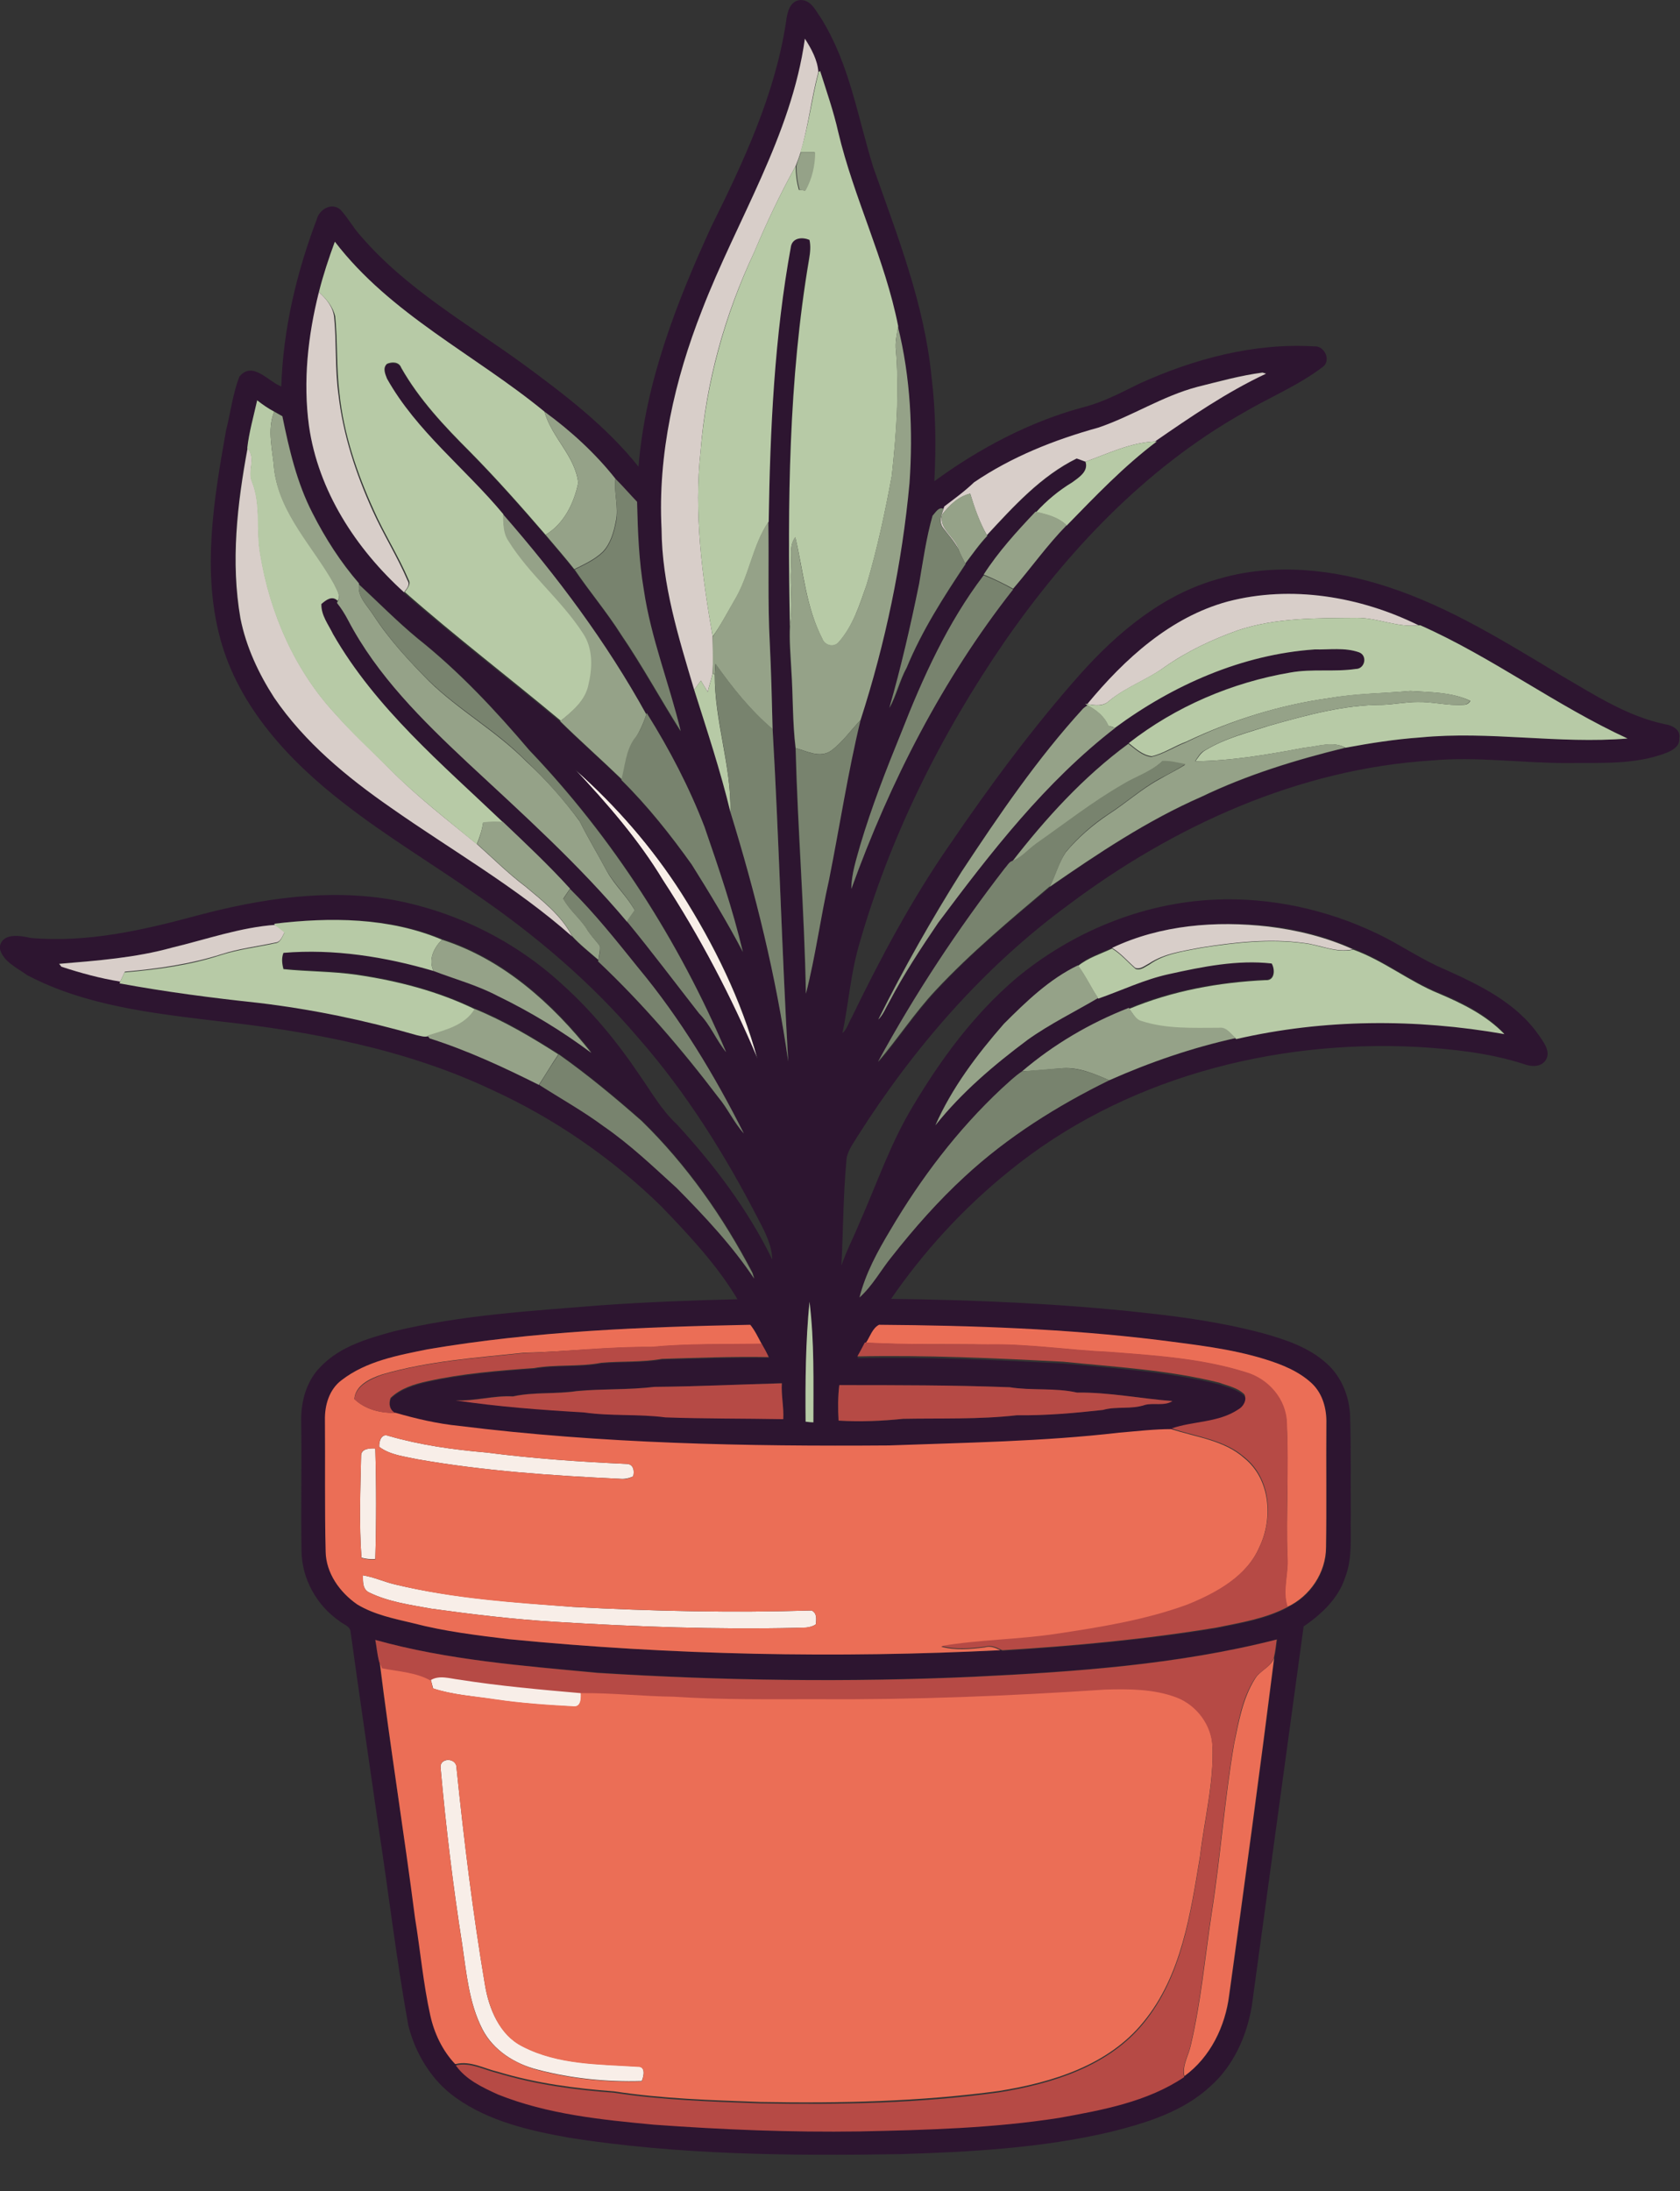
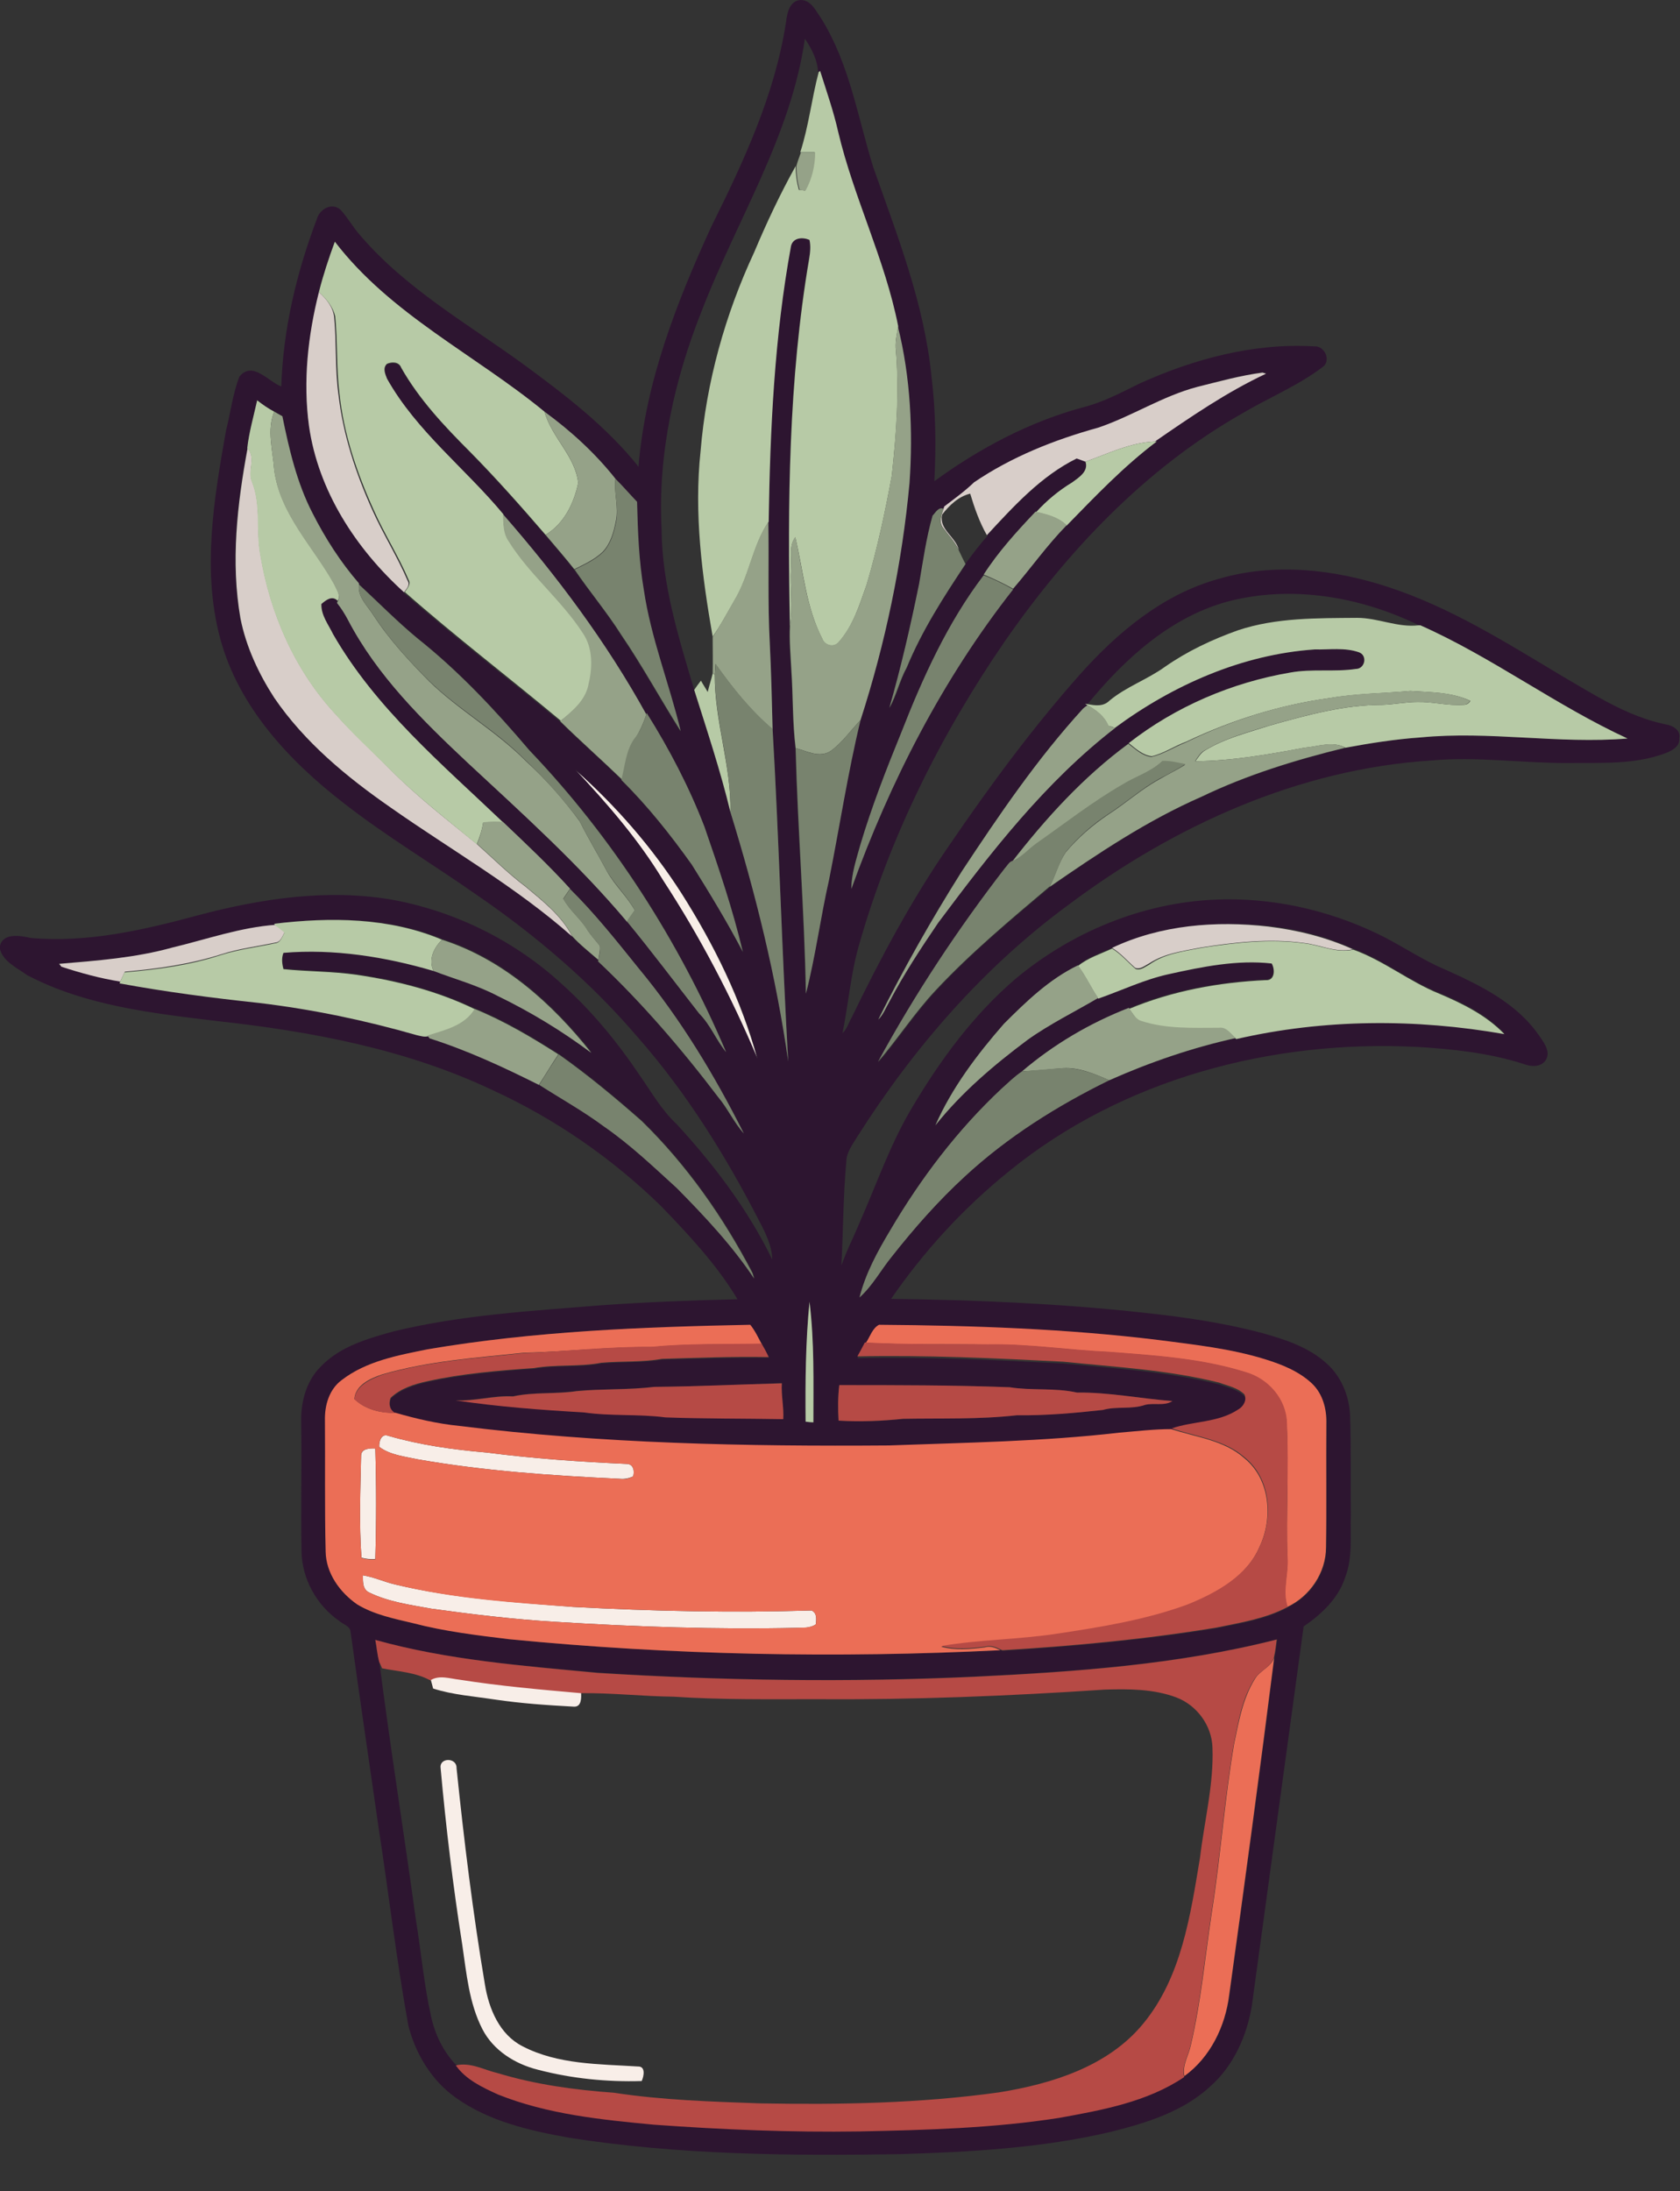
<svg xmlns="http://www.w3.org/2000/svg" version="1.1" id="Layer_1" x="0px" y="0px" viewBox="0 0 473.6 617.4" style="enable-background:new 0 0 473.6 617.4;" xml:space="preserve">
  <rect x="0" y="0" width="473.6" height="617.4" fill="#333333" stroke="none" />
  <style type="text/css">
	.st0{fill:#F8EEE8;}
	.st1{fill:#2D1530;}
	.st2{fill:#D8CEC9;}
	.st3{fill:#B7CAA6;}
	.st4{fill:#95A288;}
	.st5{fill:#78836E;}
	.st6{fill:#EB6E56;}
	.st7{fill:#B64A45;}
</style>
-   <path class="st0" d="M162.2,216.9c11.5,10.2,21.6,21.8,29.9,34.8c9.2,14.5,16.9,30.1,21.4,46.7c-7.4-17.6-16.3-34.5-26.7-50.4  C180,236.6,171.1,226.5,162.2,216.9z" />
+   <path class="st0" d="M162.2,216.9c11.5,10.2,21.6,21.8,29.9,34.8c9.2,14.5,16.9,30.1,21.4,46.7c-7.4-17.6-16.3-34.5-26.7-50.4  C180,236.6,171.1,226.5,162.2,216.9" />
  <path class="st0" d="M106.9,407.7c-0.1-1.5,0.6-3.9,2.6-3.1c9,2.6,18.3,3.9,27.7,4.7c13.1,1.7,26.2,2.6,39.4,3.2c2,0,2.3,2,1.9,3.5  c-1.2,0.6-2.5,0.8-3.8,0.7c-19.1-0.9-38.2-2.2-57-5.5C114,410.4,110,410,106.9,407.7z" />
  <path class="st0" d="M101.8,410.1c0.1-2,2.6-2,4-2c0.3,10.4,0.3,20.8,0,31.2c-1.3,0.1-2.7,0-3.9-0.4  C101.2,429.4,101.6,419.7,101.8,410.1z" />
  <path class="st0" d="M102.3,443.9c3.2,0.5,6.1,1.9,9.2,2.6c16.4,3.9,33.3,5,50,6.3c22.4,1.2,44.9,1.7,67.3,1  c1.6,0.8,1.3,2.4,1.2,3.9c-1.6,1.1-3.6,1-5.5,1c-22.7,0.5-45.4-0.3-68-1.7c-11.7-0.7-23.3-2.1-34.9-3.7c-6-1.1-12.1-1.9-17.6-4.6  C102.2,447.8,102.3,445.7,102.3,443.9z" />
  <path class="st0" d="M121.4,473.2c2.5-1.6,5.5-0.5,8.2-0.2c11.3,1.8,22.8,2.8,34.2,3.8c0.1,1.5,0.2,4.3-2.1,4.1  c-7.4-0.4-14.8-0.9-22.2-2c-5.8-0.9-11.8-1.3-17.4-3.1C121.9,475.1,121.6,473.8,121.4,473.2z" />
  <path class="st0" d="M124.2,498.1c-0.3-2.9,4.6-2.9,4.5,0.1c2.1,20.4,4.6,40.8,8,61c1.1,6.8,4.1,14.1,10.6,17.4  c10,5.2,21.6,5,32.5,5.7c2.3-0.1,1.7,2.8,1.1,4.1c-9.8,0.3-19.8-0.7-29.3-3.2c-6.4-1.6-12.5-5.4-15.6-11.4  c-3.8-7.4-4.5-15.8-5.7-23.9C127.7,531.4,125.7,514.8,124.2,498.1z" />
  <g>
    <g>
      <path class="st1" d="M221.6,6.1c0.3-2.5,1-5.9,4.1-6.1c3,0,4.3,3.1,5.8,5.2c8,12.8,10.3,27.9,14.7,42c6.8,19.3,14.4,38.5,16.4,59    c1.2,9.7,1.3,19.6,0.8,29.4c12.6-9.2,26.7-16.7,41.8-20.8c5.7-1.4,10.9-4.2,16.2-6.8c15.3-6.9,32.1-11.4,49-10.4    c2.9-0.3,5,3.9,2.5,5.8c-7,5.3-15.3,8.7-22.9,13.2c-27.2,15.5-49.1,38.7-66.8,64.2c-18,26.2-32.4,55.1-41.1,85.7    c-2.3,8-2.9,16.4-4.6,24.6c1.3-1.1,1.7-2.9,2.6-4.4c8.1-16.7,16.9-33.2,27.5-48.5c11.4-16.7,23.4-33,36.8-48.1    c10.6-11.9,23.5-22.7,39.2-27c15.6-4.6,32.5-2.7,47.7,2.3c17.5,5.7,33.2,15.6,48.9,25c9.3,5.4,18.6,11.5,29.3,13.7    c2,0.3,4.4,1.6,3.9,4c0.2,2.2-2,3.4-3.8,4.1c-8.7,3.3-18.1,2.7-27.2,2.8c-13,0.1-26-1.9-39-0.7c-37.3,2.4-72.5,18.4-102.1,40.6    c-23.9,17.5-43.7,40.3-59.5,65.2c-1.3,2.2-3.1,4.4-3.2,7c-0.9,9.8-0.9,19.7-1.4,29.5c1.4-4.1,3.4-7.9,5-11.8    c4.9-11,8.8-22.6,15.1-33c7.9-13.3,17.2-25.9,29-36c15.7-13.1,35.6-21.4,56.2-22.3c15.8-0.7,31.6,2.8,45.8,9.6    c6.5,3.1,12.4,7.3,19.1,10.1c9.8,4.4,20.1,9.4,26.4,18.5c1.4,2,3.5,4.7,1.9,7.1c-1.4,2-4.2,1.8-6.2,1c-9.7-3.1-19.9-4.2-30-4.8    c-40.8-2.1-83.1,9-115,35c-12.8,10.3-24,22.5-33.3,36c23.8,0.3,47.6,1.3,71.2,3.9c11.2,1.2,22.4,2.8,33.3,5.7    c6.5,1.8,13.3,4,18.4,8.7c4.1,3.7,6.3,9.2,6.5,14.7c0.3,9.3,0.1,18.6,0.2,27.9c-0.2,5.9,0.6,11.9-1.6,17.6    c-1.9,5.9-6.7,10.4-11.7,13.8c-4.9,35.6-9.7,71.3-14.6,106.9c-1.4,8.4-5.1,16.8-11.6,22.6c-7.7,7.2-18.1,10.4-28.1,12.9    c-19.5,4.6-39.7,5.7-59.7,6.3c-31,0.5-62.2,0.2-92.9-4.6c-11.2-2-22.7-4.6-32.1-11.3c-6.8-4.8-11.4-12.4-13.4-20.4    c-3.4-18.8-5.6-37.8-8.5-56.6c-2.6-18.2-5.3-36.3-7.8-54.5c-0.3-1.5-2.1-1.9-3.1-2.8c-6.4-4.4-10.6-11.9-10.7-19.7    c-0.2-12.4,0.1-24.7-0.1-37.1c0-5.4,1.6-11.1,5.6-15c5.4-5.6,13.1-7.8,20.3-9.8c19.2-4.7,39.1-5.8,58.7-7.4    c12.8-0.9,25.6-1.4,38.4-1.7c-5.8-9.7-13.6-18-21.4-26.1c-13.9-13.6-30.1-24.8-47.8-32.9c-24.3-11.5-51.1-16.5-77.6-19.4    c-18.2-2.2-37-4.3-53.4-12.9c-2.9-2.1-7-3.9-7.8-7.7c0.5-4.4,5.7-3.5,8.8-2.8c15.9,1.4,31.6-2.2,46.8-6.3c18-4.8,37-7.7,55.5-4.4    c17.5,3.3,34.1,11.5,47.3,23.6c8.5,7.6,15.8,16.5,22.1,25.9c3.3,4.7,6.1,9.7,10.3,13.6c10.6,11.5,20.2,24.2,27,38.2    c-0.1-3.9-1.9-7.5-3.7-10.9c-9.4-18.3-20.4-36-34.1-51.6c-13.2-15.5-28.8-28.8-45.6-40.3c-12.4-8.7-25.5-16.5-37.4-25.8    c-15.4-11.9-29.6-27.1-34.8-46.3s-1.8-39.4,1.6-58.6c1.3-5.1,1.9-10.4,3.8-15.3c3.7-4.5,8.1,1.4,11.8,2.8    c0.5-16.1,4.3-32.1,10-47.1c0.7-2.8,4.2-4.9,6.7-2.7c2.1,2.3,3.6,5.1,5.7,7.4c12.8,14.9,30.1,24.7,45.8,36.1    c11.7,8.6,23.4,17.5,32.5,28.9c1.9-23.7,10.7-46.2,20.5-67.6C209.6,45.6,218.5,26.6,221.6,6.1z M226.9,10.9    c-3.9,27.4-19.2,51.1-29,76.5c-7.8,19.5-12.5,40.6-11.4,61.7c0.1,15.6,4.8,30.5,9.2,45.3c3.6,11.4,7.4,22.8,10.2,34.4    c7.2,23,13,46.4,16.3,70.3c-1.8-31.2-2.6-62.5-4.4-93.7c-0.2-8.1-0.4-16.3-0.8-24.4c-0.6-11.3-0.2-22.7-0.4-34.1    c0.4-26,1.6-52.1,6.3-77.7c0.6-2.4,3.3-2.5,5.2-1.7c0.5,1.8,0.3,3.6-0.1,5.4c-5.8,34.2-6,69-5.4,103.5c-0.2,4.1,0.1,8.3,0.4,12.5    c0.5,7.3,0.3,14.6,1.2,21.9c0.6,23.1,2.5,46.1,2.9,69.2c2.8-10.5,4.1-21.4,6.5-32c2.9-15,5.3-30.2,8.9-45.1    c7-21.6,11.7-44.1,13.8-66.8c1-14.8,0.3-29.8-3.3-44.2c-3.6-18.8-12.5-36.1-16.9-54.7c-1.3-5.8-3.3-11.5-5.1-17.2l-0.4,0.3    C230.5,17,228.8,13.7,226.9,10.9z M89.9,82.3c-3.1,12.3-4.5,25.1-2.8,37.7c2.6,18.3,13.3,34.7,26.8,46.9l-0.1,0.1    c14.3,12.6,29.4,24.1,44,36.3c5.7,5.6,11.8,10.9,17.5,16.5v0.2c7.3,7.3,13.8,15.4,19.8,23.8c5.1,8,10,16.2,14.4,24.6    c-2.9-11.9-6.8-23.6-10.8-35.2c-4.4-11.2-9.9-21.9-16.3-32.1l-0.1,0.4c-11.2-20.3-25.2-39-40.4-56.4    c-10.7-12.9-24.5-23.4-32.8-38.2c-0.5-1.3-1.3-3.1,0-4.2c1.4-0.6,3.4-0.5,4,1.1c5.1,8.9,12.2,16.5,19.4,23.7    c7.4,7.5,14.4,15.4,21.3,23.4c2.7,3.2,5.5,6.4,8.1,9.7c4.3,6.2,9.1,11.9,13.1,18.3c6,8.8,11.1,18.2,16.8,27.2    c-3.1-13.3-8.4-26.1-10.4-39.8c-1.4-8.2-1.7-16.5-1.9-24.8c-2.1-2.1-4.1-4.3-6.1-6.5c-5.7-7.2-12.6-13.4-20-18.9    C133.8,100,110,88.7,94.3,68.2C92.7,72.8,91.1,77.5,89.9,82.3z M337.6,109c-9.9,2.6-18.5,8.3-28,11.6c-12.3,3.4-24.4,8.2-35,15.4    c-2.6,2.5-5.5,4.7-8.4,6.8l-0.2,0.6c-1.4-0.7-2.3,1.1-3.1,1.9c-1.8,6.3-2.6,12.8-3.7,19.2c-2.5,11.7-5.1,23.4-8.4,35    c2.1-3.6,2.9-7.8,4.9-11.4c4.2-10.4,10.4-19.9,16.6-29.2l-0.1-0.1c2-2.7,4-5.4,6.2-7.8l-0.1-0.2c7.5-8.1,15.3-16.6,25.3-21.6    c0.6,0.2,1.9,0.7,2.5,0.9c0.9,2.7-1.8,4.4-3.7,5.7c-3.8,2.3-7.2,5.2-10.2,8.4H292c-5.3,5.5-10.5,11.3-14.6,17.8    c-10.2,13.4-17.1,28.9-23.3,44.5c-4.3,10.3-8.3,20.8-11.6,31.5c-1.1,4-2.5,8.1-2.5,12.3c10.9-30.2,25.8-59.1,45.6-84.4    c5.1-5.9,9.6-12.4,15.1-17.9c8.1-8.3,16.1-16.7,25.4-23.7h-0.5c10-7,20.2-13.9,31.3-19.1c-0.3-0.1-0.8-0.2-1-0.3    C349.7,105.8,343.6,107.4,337.6,109z M72.5,112.8c-1,4.5-2.3,9-2.8,13.5c-2.9,15.7-4.8,32-2,47.9c1.6,8,5.1,15.5,9.5,22.3    c8.5,12.6,20.5,22.4,32.9,31c17.1,12.1,35.4,22.4,51.1,36.3c2.2,2.5,4.9,4.5,7.4,6.7l-0.1,0.3c12.4,11.7,23.5,24.8,33.9,38.3    c2.6,3.2,4.4,7.1,7.2,10.2c-8.3-16.5-17.9-32.4-29.7-46.6c-6.2-7.6-12.3-15.4-19.3-22.3c-5.9-6.6-12.4-12.7-18.9-18.8    c-17.2-16.4-35.9-32.1-47.9-53c-1.3-2.7-3.4-5.3-3.3-8.5c1.3-1.1,3.1-2.6,4.6-0.9l-0.2,0.4c1.2,1.5,2.2,3.1,3.1,4.8    c8.1,15.7,21,28.3,33.8,40.3c15.5,14.4,31.3,28.6,44.9,44.8c7,8.5,13.6,17.3,20.4,26c3.1,3.2,4.8,7.5,7.6,10.9    c-13.3-31.3-31.9-60.5-55.5-85.1c-9.6-11.3-19.8-22.2-31.5-31.5c-5.8-4.8-11-10.1-16.5-15.2v-0.3c-5.2-6-9.5-12.7-13.1-19.8    c-4.4-8.5-6.6-18-8.5-27.3c-0.6-0.3-1.7-1-2.3-1.3C75.7,115.1,74.1,114,72.5,112.8z M346.1,169.5c-16.2,4.4-29.1,16.2-39.5,28.9    l-0.6-0.1l0.6,0.4c-0.3,0.3-1,0.8-1.3,1c-12.9,14.1-23.7,30-34.3,45.9c-8.5,13.5-16.3,27.4-23.5,41.7c1.4-1.4,2.1-3.3,3.1-5    c4.1-7.7,8.9-15,13.8-22.3c14.8-19.8,30.2-39.7,49.9-54.9c16.4-12.1,35.8-20.7,56.3-22.1c4.1,0,8.5-0.6,12.5,0.8    c2.4,1,1.6,4.7-0.9,4.7c-6.1,0.9-12.3-0.1-18.4,1c-16.5,2.8-32.5,9.6-45.6,19.9c-12.6,9.4-23.4,21.1-33,33.5    c-0.8,0.4-1.2,1.3-1.8,1.9c-13.3,17.2-25.4,35.5-35.8,54.6c5.6-6.5,10.3-13.8,16.2-20.1c9.9-10.7,21.2-20.1,32.3-29.4    c13.7-9.5,27.5-18.8,42.8-25.4c12.9-6.2,26.6-10.4,40.5-13.8c6.9-1.3,14-2.4,21.1-2.9c19.4-1.9,38.9,1.9,58.4,0.3    c-20.2-9.3-38.1-22.8-58.4-31.9H400C383.5,168.1,364,164.8,346.1,169.5z M162.2,216.9c9,9.6,17.8,19.7,24.7,31.1    c10.4,15.9,19.3,32.9,26.7,50.4c-4.5-16.6-12.2-32.2-21.4-46.7C183.8,238.7,173.7,227.1,162.2,216.9z M77.3,260.3l0.4,0.3    c-9.9,0.7-19.4,4.1-29.1,6.4c-10.4,2.9-21.2,3.7-32,4.5c0.1,0.2,0.5,0.6,0.6,0.8c5.4,1.8,10.9,3.3,16.6,4.2l-0.1,0.3    c13,2.5,26,4.1,39.2,5.5c15.1,1.8,30,4.9,44.6,9.1c1.1,0.2,2.1,0.7,3.2,0.3l0.6,0.8c10.7,3.3,20.8,8,30.8,13.1    c6,3.9,12.4,7.4,18.2,11.7c7.4,5.1,14,11.4,20.6,17.4c7.9,7.9,15.6,16.1,21.8,25.5c-0.1-0.4-0.4-1.2-0.5-1.6    c-8.2-15.7-18.5-30.4-31.2-42.8c-7.5-6.6-15.2-13-23.4-18.8c-7.6-4.8-15.3-9.5-23.6-12.8c-10.5-5-21.8-8-33.3-9.7    c-6.8-1-13.8-0.9-20.7-1.6c-0.4-1.5-0.6-3.1,0-4.6c14.2-1.2,28.7,1.1,42.3,5.1c6,2.3,12.3,3.9,18,7c9.3,4.6,18.2,10,26.5,16.1    c-11-13.9-24.9-26.4-42.1-31.9C109.7,258.4,93.1,258.4,77.3,260.3z M313.5,267.1c-3.3,1.5-6.8,2.6-9.6,4.9    c-8,4-14.6,10.2-20.9,16.5c-7.6,8.6-14.7,18.1-19.4,28.6c7.4-9.3,16.5-17,26-24.1c6.3-4.5,13.3-7.9,19.9-11.8    c6.6-2.4,13-5.5,19.9-6.9c9.5-2.1,19.3-4.1,29-3c1,1.7,0.9,4.9-1.7,4.7c-13.1,0.7-26.4,3-38.5,8.1c-10.9,4.3-21.1,10.3-30.1,17.9    c-2.1,1.3-3.9,3.1-5.8,4.8C270,318.4,259.6,332,251,346.6c-3.6,6-7,12.2-8.7,19c3.6-3.3,6-7.7,9.1-11.5c6.3-8,13-15.7,20.6-22.6    c12-11.1,26-19.9,40.7-27.1c11.5-5.1,23.4-9.1,35.7-11.9l0,0c24.7-5.7,50.6-5.7,75.6-1.4c-5-5.3-11.7-8.6-18.4-11.4    c-8.4-3.4-15.7-9.3-24.2-12.4c-7.5-3.4-15.6-5.5-23.8-6.4C342.8,259.4,327.2,260.6,313.5,267.1z M227.1,400.6    c0.6,0,1.6,0.2,2.2,0.2c-0.1-11.3,0.2-22.7-1.1-34C227.1,378.1,227,389.4,227.1,400.6z M120.6,380.2c-8.4,1.8-17.3,3.3-24.2,8.7    c-3.5,2.6-4.8,7.1-4.7,11.3c0,12.3-0.1,24.7,0.2,37c0.1,6.2,3.9,11.6,8.9,14.9c4.8,3,10.4,4.1,15.8,5.3c8.9,2.3,18,3.3,27,4.5    c46,4.5,92.4,5.4,138.5,3.1l0.5,0.2c20.2-1.3,40.4-3.1,60.4-6.4c6.8-1.4,13.8-2.5,20-5.8v-0.1c6.4-3,10.9-9.6,10.9-16.8    c0.1-11.6,0-23.3,0.1-34.9c0.1-4-1.1-8.3-4-11.2c-3.7-3.5-8.5-5.5-13.3-6.9c-9.7-3.1-19.9-4.1-29.9-5.4    c-26.2-3.2-52.6-4.1-78.9-4.3c-1.8,1-2.5,3.3-3.6,5h-0.4c-0.8,1.4-1.5,2.8-2.2,4.3c19.3-0.4,38.7,0.5,58,1.5    c14.7,1.4,29.6,2.3,44,5.9c2.4,0.9,5.2,1.4,7.1,3.3c0.9,1.6-0.3,3.5-1.8,4.3c-5.6,3.6-12.6,3.1-18.7,5.3c-4.9,0-9.8,0.6-14.7,1    c-21.6,2.5-43.3,2.8-64.9,3.6c-40.4,0.3-80.9-0.5-121.1-5.5c-6.1-0.6-12.1-2-18-3.7c-1.7-0.9-2-2.6-1.4-4.3    c2.8-2.7,6.7-3.8,10.4-4.7c9.8-2.1,19.9-3,30-3.7c6.3-1.1,12.7-0.3,19-1.5c5.7-0.5,11.5-0.1,17.1-1.1c10-0.2,20.1-0.6,30.1-0.5    c-0.6-1.3-1.3-2.6-2-3.8c-1-1.8-1.9-3.7-3.2-5.4C181.1,373.9,150.6,375.1,120.6,380.2z M184.4,390.8c-7.2,0.8-14.5,0.5-21.8,1.1    c-6,0.9-12.1,0.3-18,1.5c-5.5-0.3-10.7,1.4-16.2,1.1c12,1.8,24.1,2.7,36.2,3.4c7.6,1.1,15.4,0.4,23,1.4    c11.1,0.4,22.1,0.4,33.2,0.5c0.2-3.4-0.7-6.7-0.4-10.1C208.4,390.2,196.4,390.7,184.4,390.8z M236.6,390.3    c-0.4,3.3-0.4,6.7-0.2,10c6,0.4,12.2,0.2,18.2-0.5c10.7-0.2,21.4,0.2,32-1c8.1,0.1,16.2-0.7,24.3-1.5c3.9-1.1,8-0.1,11.8-1.4    c2.5-0.7,5.5,0.3,7.8-1.1c-9-0.7-17.8-2.5-26.9-2.4c-6.2-1.4-12.7-0.4-19-1.5C268.6,390.3,252.6,390.3,236.6,390.3z M105.8,462.1    c0.3,2,0.5,4,1.1,5.9c3.1,24.3,7,48.5,10.3,72.7c1.5,9.1,2.3,18.4,4.3,27.4c1.1,5.1,3.4,9.9,7,13.7h0.2c2.8,4,7.6,6.2,11.9,8.2    c13.9,5.6,29,7.2,43.9,8.5c19.3,1.4,38.7,2.2,58.1,1.9c18.8-0.4,37.6-0.9,56.1-3.8c12.2-2.2,24.9-4.5,35.3-11.5v-0.2    c7.3-5.3,11.5-14,12.6-22.8c4.4-31.7,8.7-63.4,12.7-95.1c0.4-1.7,0.5-3.4,0.8-5.1c-27.9,7.1-56.8,9.1-85.4,10.5    c-35.3,1.6-70.7,1.2-106-1.1C147.6,469.4,126.3,467.8,105.8,462.1z" />
    </g>
  </g>
  <g>
-     <path class="st2" d="M226.9,10.9c1.8,2.8,3.6,6.1,3.8,9.4c-2,7.5-2.8,15.2-5,22.6c-0.4,1.3-0.9,2.6-1.4,3.9   c-4.4,7.9-8.2,16-11.7,24.3c-8.3,17.6-13.6,36.6-15.1,56c-1.9,17.5,0.4,35,3.4,52.3c0.1,3.4,0.2,6.9,0,10.3c-0.4,1.8-1,3.5-1.4,5.3   c-0.6-1.1-1.3-2.1-1.9-3.2c-0.6,0.8-1.3,1.7-1.9,2.6c-4.4-14.8-9.1-29.7-9.2-45.3c-1.1-21.1,3.7-42.1,11.4-61.7   C207.7,62,223.1,38.3,226.9,10.9z" />
    <path class="st2" d="M89.9,82.3c2.1,1.9,4,4.2,4.3,7.1c0.7,7.2,0.2,14.5,1.2,21.7c1.3,11.4,4.9,22.3,9.6,32.7c3,6.7,7,13,9.9,19.8   c0.8,1.3-0.3,2.3-1,3.3c-13.6-12.3-24.2-28.6-26.8-46.9C85.4,107.4,86.8,94.6,89.9,82.3z" />
    <path class="st2" d="M337.6,109c6.1-1.5,12.1-3.2,18.3-4c0.3,0.1,0.8,0.2,1,0.3c-11.1,5.2-21.3,12.2-31.3,19.1   c-6.9,0.3-13.2,3.4-19.6,5.7c-0.6-0.2-1.8-0.7-2.5-0.9c-10,4.9-17.8,13.5-25.3,21.6c-2.1-3.7-3.5-7.7-4.7-11.7   c-3.3,0.8-5.9,3.3-7.9,5.9c-1,4.2,3.9,6.3,4.7,10c-1.1-2.3-2.9-4.2-4.4-6.2c-1.3-1.6-0.5-3.8,0.1-5.5l0.2-0.6   c2.9-2.2,5.8-4.3,8.4-6.8c10.6-7.2,22.7-12,35-15.4C319.1,117.3,327.7,111.6,337.6,109z" />
    <path class="st2" d="M69.8,126.3c2.5,2.8-0.1,6.4,1.3,9.5c2.6,6.5,1.1,13.6,2.3,20.3c2.7,16.6,9.7,32.7,21.2,45.1   c4.9,5.5,10.3,10.4,15.4,15.6c7.6,7.7,16.2,14.3,24.5,21.1c4.5,4,8.8,8.3,13.6,11.9c4.9,4.1,10.3,8.3,13.2,14.1   c-15.7-13.9-34-24.3-51.1-36.3c-12.4-8.6-24.3-18.4-32.9-31c-4.4-6.8-7.9-14.3-9.5-22.3C65,158.3,66.9,142,69.8,126.3z" />
-     <path class="st2" d="M346.1,169.5c17.9-4.7,37.4-1.4,53.8,6.7c-5.9,0.7-11.4-2.1-17.3-2.1c-11.3,0.1-22.8-0.1-33.6,3.5   c-7.3,2.6-14.3,5.9-20.6,10.3c-4.9,3.6-10.8,5.6-15.6,9.5c-1.7,1.7-4.1,1.4-6.3,1C317,185.7,329.9,173.9,346.1,169.5z" />
    <path class="st2" d="M313.5,267.1c13.7-6.5,29.3-7.7,44.1-6c8.2,1,16.3,3,23.8,6.4c-4.8,1.1-9.2-1.3-13.9-1.8   c-9.7-1.3-19.5-0.2-29,1.3c-5,1-10.2,1.6-14.6,4.5c-1.2,0.6-2.5,1.8-3.9,1.2C317.9,270.9,316,268.6,313.5,267.1z" />
    <path class="st2" d="M48.6,267c9.6-2.3,19.2-5.7,29.1-6.4c0.9,0.7,1.7,1.4,2.6,2c-0.7,1.1-1.1,2.9-2.7,3   c-5.1,1.1-10.3,1.7-15.2,3.3c-8.8,2.8-18,4.1-27.2,4.9c-0.4,0.9-0.9,1.9-1.3,2.8c-5.6-0.9-11.1-2.4-16.6-4.2   c-0.1-0.2-0.5-0.6-0.6-0.8C27.3,270.7,38.2,269.9,48.6,267z" />
  </g>
  <g>
    <path class="st3" d="M230.8,20.3l0.4-0.3c1.8,5.7,3.8,11.4,5.1,17.2c4.4,18.6,13.2,35.9,16.9,54.7c-0.3,2-0.8,4-0.7,6.1   c1.1,12,0.2,24.1-1.1,36.1c-1.9,10.3-4.1,20.6-7.1,30.7c-2,5.6-3.8,11.6-7.8,16.1c-1.3,1.7-4,1.1-4.7-0.9c-4.6-8.9-5.3-19-7.6-28.6   c-1.9,2.5-0.9,5.8-1.2,8.7c-0.3,5.5,0.6,11-0.3,16.4c-0.7-34.6-0.4-69.4,5.4-103.5c0.3-1.8,0.5-3.7,0.1-5.4   c-1.9-0.8-4.6-0.7-5.2,1.7c-4.7,25.6-5.9,51.7-6.3,77.7c-4.6,6.8-5.4,15.3-9.7,22.3c-2,3.4-3.8,6.9-6.1,10.1   c-3-17.2-5.3-34.8-3.4-52.3c1.6-19.4,6.9-38.4,15.1-56c3.5-8.3,7.3-16.4,11.7-24.3c0,2.3,0.3,4.5,0.9,6.7c0.4,0,1.3,0.1,1.7,0.2   c1.8-3.3,2.8-7,2.7-10.8c-1.3,0-2.7,0-4,0C228,35.5,228.8,27.8,230.8,20.3z" />
    <path class="st3" d="M89.9,82.3c1.2-4.8,2.8-9.6,4.5-14.2c15.7,20.5,39.5,31.8,59.1,47.9c2,7.3,8.7,12.5,9.5,20.1   c-1.2,5.7-4,11.5-9.2,14.6c-6.9-8-13.9-15.9-21.3-23.4c-7.2-7.2-14.3-14.7-19.4-23.7c-0.6-1.7-2.6-1.7-4-1.1   c-1.3,1.2-0.5,2.9,0,4.2c8.3,14.8,22.1,25.3,32.8,38.2c0.1,2.5,0,5.3,1.6,7.4c5.9,9.5,14.8,16.6,21,26c2.9,4.3,2.7,10,1.5,14.9   c-1.1,4.4-4.6,7.3-7.9,9.9c-14.6-12.2-29.7-23.7-44-36.3l0.1-0.1c0.7-1,1.7-2.1,1-3.3c-2.9-6.8-6.9-13-9.9-19.8   c-4.7-10.4-8.4-21.3-9.6-32.7c-0.9-7.2-0.5-14.5-1.2-21.7C93.9,86.5,92,84.2,89.9,82.3z" />
    <path class="st3" d="M72.5,112.8c1.5,1.2,3.1,2.3,4.8,3.2c-2.1,5.2-0.4,10.9,0,16.3c1.6,12.5,11.1,21.6,16.9,32.2   c0.6,1.4,2,3.2,1,4.8c-1.6-1.6-3.3-0.2-4.6,0.9c-0.1,3.2,2,5.8,3.3,8.5c12,20.9,30.7,36.6,47.9,53c-1.9-0.1-3.7-0.1-5.6,0.1   c-0.3,2.1-1,4.2-1.8,6.1c-8.3-6.9-16.9-13.5-24.5-21.1c-5.2-5.2-10.6-10.1-15.4-15.6C83,188.8,76,172.7,73.3,156.1   c-1.2-6.7,0.3-13.8-2.3-20.3c-1.4-3.1,1.3-6.6-1.3-9.5C70.2,121.8,71.5,117.3,72.5,112.8z" />
    <path class="st3" d="M306,130.1c6.4-2.3,12.7-5.4,19.6-5.7h0.5c-9.3,7-17.3,15.4-25.4,23.7c-2.3-2.3-5.5-3.1-8.6-3.8   c3-3.3,6.4-6.1,10.2-8.4C304.2,134.5,306.9,132.8,306,130.1z" />
    <path class="st3" d="M349,177.6c10.8-3.6,22.4-3.4,33.6-3.5c5.9,0,11.4,2.8,17.3,2.1h0.5c20.3,9,38.2,22.6,58.4,31.9   c-19.5,1.6-38.9-2.2-58.4-0.3c-7.1,0.5-14.1,1.6-21.1,2.9c-3.6-2-7.8-0.3-11.6,0c-10.1,1.9-20.4,3.7-30.7,3.8   c0.8-1.1,1.5-2.4,2.8-3.1c5.6-3.4,12.1-5,18.3-7c10.3-2.9,20.8-5.8,31.6-5.8c3.3-0.1,6.6-0.8,9.9-0.8c4.3-0.1,8.5,1.1,12.9,0.8   c0.9,0,1.5-0.3,2-1.1c-5.2-2.5-11.3-2.4-16.9-2.8c-7.6,0.7-15.2,0.7-22.7,2c-14,1.9-27.7,6.2-40.5,12.3c-3.3,1.2-6.3,3.3-9.7,4.1   c-2.6-0.3-4.6-2.2-6.5-3.7c13.2-10.3,29.1-17.1,45.6-19.9c6.1-1.1,12.3-0.1,18.4-1c2.6,0,3.4-3.8,0.9-4.7c-4-1.4-8.3-0.7-12.5-0.8   c-20.4,1.4-39.9,10-56.3,22.1c-0.5-0.2-1.4-0.5-1.9-0.6c-1.1-2.7-3.4-4.4-5.9-5.8l-0.6-0.4l0.6,0.1c2.2,0.4,4.5,0.8,6.3-1   c4.7-3.9,10.6-5.9,15.6-9.5C334.7,183.5,341.7,180.2,349,177.6z" />
    <path class="st3" d="M200.9,189.8l0.6,0.3c-0.1,13.1,4.7,25.7,4.4,38.7c-2.8-11.6-6.6-23-10.2-34.4c0.6-0.9,1.2-1.7,1.9-2.6   c0.6,1.1,1.3,2.1,1.9,3.2C199.9,193.3,200.5,191.5,200.9,189.8z" />
    <path class="st3" d="M77.3,260.3c15.8-1.9,32.4-1.8,47.3,4.5c-2.3,2.3-3.9,5.5-2.4,8.8c-13.6-4-28.1-6.3-42.3-5.1   c-0.6,1.5-0.4,3.1,0,4.6c6.9,0.7,13.8,0.6,20.7,1.6c11.5,1.7,22.8,4.6,33.3,9.7c-2.8,4.7-8.4,6-13.2,7.6c-1.1,0.3-2.2-0.1-3.2-0.3   c-14.6-4.2-29.5-7.3-44.6-9.1c-13.1-1.4-26.2-3.1-39.2-5.5l0.1-0.3c0.4-0.9,0.9-1.9,1.3-2.8c9.2-0.8,18.4-2,27.2-4.9   c5-1.6,10.2-2.2,15.2-3.3c1.6-0.1,2-1.8,2.7-3c-0.8-0.7-1.7-1.4-2.6-2L77.3,260.3z" />
    <path class="st3" d="M338.6,267.1c9.6-1.5,19.4-2.6,29-1.3c4.6,0.5,9.1,2.9,13.9,1.8c8.6,3.1,15.8,9,24.2,12.4   c6.6,2.8,13.3,6.1,18.4,11.4c-25-4.4-50.9-4.3-75.6,1.4l0,0c-1.4-1.2-2.6-3.2-4.7-2.9c-7.3,0-14.9,0.4-21.9-1.9   c-1.8-0.6-2.5-2.4-3.6-3.7c12.2-5.1,25.4-7.5,38.5-8.1c2.6,0.2,2.7-3,1.7-4.7c-9.7-1.1-19.5,0.9-29,3c-6.9,1.5-13.3,4.6-19.9,6.9   c-2-3-3.5-6.3-5.7-9.2c2.8-2.3,6.4-3.4,9.6-4.9c2.5,1.5,4.4,3.8,6.6,5.7c1.4,0.6,2.7-0.6,3.9-1.2   C328.3,268.7,333.6,268.1,338.6,267.1z" />
    <path class="st3" d="M227.1,400.6c-0.1-11.3,0-22.5,1.1-33.8c1.4,11.3,1.1,22.6,1.1,34C228.8,400.8,227.7,400.7,227.1,400.6z" />
  </g>
  <g>
    <path class="st4" d="M225.8,42.9c1.3,0,2.6,0,4,0c0,3.8-0.9,7.5-2.7,10.8c-0.4,0-1.3-0.1-1.7-0.2c-0.6-2.2-0.9-4.4-0.9-6.7   C224.8,45.6,225.3,44.3,225.8,42.9z" />
    <path class="st4" d="M253.1,91.9c3.6,14.4,4.3,29.5,3.3,44.2c-2.1,22.7-6.8,45.1-13.8,66.8c-2.8,2.9-5.1,6.3-8.4,8.7   c-3.2,2.1-6.8,0-9.9-0.8c-0.9-7.3-0.7-14.6-1.2-21.9c-0.2-4.2-0.6-8.3-0.4-12.5c0.9-5.4,0-11,0.3-16.4c0.3-2.9-0.7-6.2,1.2-8.7   c2.2,9.6,3,19.8,7.6,28.6c0.7,2,3.4,2.6,4.7,0.9c4-4.6,5.9-10.5,7.8-16.1c3-10.1,5.2-20.4,7.1-30.7c1.3-12,2.1-24.1,1.1-36.1   C252.4,96,252.9,94,253.1,91.9z" />
    <path class="st4" d="M77.3,116c0.6,0.3,1.7,1,2.3,1.3c1.9,9.3,4.1,18.8,8.5,27.3c3.6,7.1,7.9,13.8,13.1,19.8v0.3   c-0.5,3.5,2.4,6,4.1,8.7c4.4,6.8,9.9,12.7,15.6,18.5c8.5,8.3,19,14.1,27.4,22.6c5.6,5.1,10.6,10.8,15.1,16.9   c2.4,4.8,5.2,9.4,7.7,14.1c2.2,4,5.7,7.1,7.9,11.1c-0.7,1.1-1.5,2.1-2.2,3.2c-13.6-16.2-29.4-30.4-44.9-44.8   c-12.8-12-25.6-24.6-33.8-40.3c-0.9-1.7-1.9-3.3-3.1-4.8l0.2-0.4c1-1.6-0.4-3.3-1-4.8c-5.9-10.6-15.3-19.7-16.9-32.2   C76.9,126.9,75.2,121.2,77.3,116z" />
    <path class="st4" d="M153.5,116c7.4,5.4,14.3,11.7,20,18.9c-0.5,4,1,8,0.1,12c-0.6,3.1-1.5,6.3-3.7,8.6c-2.3,2.2-5.2,3.5-8,4.9   c-2.6-3.3-5.4-6.5-8.1-9.7c5.2-3.1,8-8.9,9.2-14.6C162.2,128.4,155.5,123.3,153.5,116z" />
-     <path class="st4" d="M265.6,145c2-2.6,4.6-5.2,7.9-5.9c1.3,4,2.6,8,4.7,11.7l0.1,0.2c-2.3,2.4-4.2,5.2-6.2,7.8   c-0.6-1.2-1.3-2.5-1.8-3.7C269.4,151.3,264.6,149.2,265.6,145z" />
    <path class="st4" d="M291.9,144.2h0.2c3.1,0.7,6.3,1.5,8.6,3.8c-5.5,5.6-10,12-15.1,17.9c-2.7-1.5-5.4-2.8-8.3-4   C281.4,155.5,286.6,149.8,291.9,144.2z" />
    <path class="st4" d="M141.8,144.9c15.2,17.4,29.2,36.1,40.4,56.4c-0.8,2.5-1.9,4.9-3.3,7.1c-2.3,3.3-2.5,7.5-3.5,11.3   c-5.8-5.6-11.8-10.9-17.5-16.5c3.3-2.7,6.9-5.6,7.9-9.9c1.2-4.9,1.5-10.5-1.5-14.9c-6.1-9.4-15.1-16.5-21-26   C141.8,150.2,141.9,147.5,141.8,144.9z" />
    <path class="st4" d="M206.9,169.3c4.3-7,5.1-15.4,9.7-22.3c0.2,11.3-0.2,22.7,0.4,34.1c0.4,8.1,0.6,16.3,0.8,24.4   c-6.3-5.3-11.4-11.8-16.1-18.4c-0.1,0.8-0.1,2.3-0.2,3l-0.6-0.3c0.1-3.4,0-6.9,0-10.3C203.1,176.2,205,172.7,206.9,169.3z" />
    <path class="st4" d="M374.8,196.7c7.5-1.4,15.2-1.3,22.7-2c5.7,0.4,11.7,0.2,16.9,2.8c-0.5,0.8-1.2,1.1-2,1.1   c-4.3,0.3-8.6-0.9-12.9-0.8c-3.3,0-6.6,0.7-9.9,0.8c-10.8,0-21.3,2.9-31.6,5.8c-6.2,1.9-12.6,3.6-18.3,7c-1.3,0.6-2,1.9-2.8,3.1   c10.4-0.1,20.6-1.9,30.7-3.8c3.8-0.3,8-2.1,11.6,0c-13.9,3.4-27.6,7.6-40.5,13.8c-15.3,6.7-29.2,16-42.8,25.4   c1.6-3.2,2.5-6.7,4.5-9.7c3.5-4.2,7.7-7.8,12.2-10.8c4.8-3.1,9.1-7,14.2-9.8c2.4-1.4,4.9-2.6,7.3-4.1c-2.2-0.4-4.3-1-6.5-0.9   c-3.2,3-7.5,4.3-11.2,6.6c-8.5,4.9-16.3,11-24.2,16.8c-2.4,1.6-4.3,4.1-7.1,5.1c9.6-12.4,20.3-24.2,33-33.5c2,1.5,3.9,3.4,6.5,3.7   c3.4-0.8,6.4-2.8,9.7-4.1C347.2,202.9,360.8,198.6,374.8,196.7z" />
    <path class="st4" d="M305.3,199.7c0.3-0.3,1-0.8,1.3-1c2.5,1.4,4.8,3.1,5.9,5.8c0.5,0.2,1.4,0.5,1.9,0.6   c-19.7,15.2-35.1,35.1-49.9,54.9c-4.9,7.2-9.7,14.5-13.8,22.3c-1,1.7-1.7,3.6-3.1,5c7.1-14.3,15-28.2,23.5-41.7   C281.6,229.7,292.4,213.8,305.3,199.7z" />
    <path class="st4" d="M136.2,231.7c1.9-0.2,3.7-0.2,5.6-0.1c6.4,6.1,12.9,12.2,18.9,18.8c-0.6,0.9-1.3,1.9-1.9,2.8   c1.8,3.4,5,5.7,6.9,9c1,1.5,2.3,2.9,3.4,4.3c0.2,1.3-0.3,2.7-0.4,4c-2.5-2.2-5.2-4.3-7.4-6.7c-2.9-5.8-8.3-10-13.2-14.1   c-4.8-3.6-9.1-7.9-13.6-11.9C135.3,235.9,135.9,233.9,136.2,231.7z" />
    <path class="st4" d="M124.6,264.8c17.2,5.5,31.1,18,42.1,31.9c-8.3-6.2-17.2-11.6-26.5-16.1c-5.7-3-12-4.7-18-7   C120.7,270.3,122.3,267.1,124.6,264.8z" />
    <path class="st4" d="M283,288.5c6.3-6.3,12.8-12.6,20.9-16.5c2.2,2.9,3.6,6.2,5.7,9.2c-6.6,3.9-13.6,7.3-19.9,11.8   c-9.5,7.1-18.6,14.8-26,24.1C268.3,306.6,275.4,297.2,283,288.5z" />
    <path class="st4" d="M133.8,284.3c8.3,3.4,16.1,8,23.6,12.8c-1.9,2.8-3.6,5.7-5.5,8.6c-10-5-20.1-9.7-30.8-13.1l-0.6-0.8   C125.5,290.2,131,289,133.8,284.3z" />
    <path class="st4" d="M288.1,301.9c8.9-7.6,19.1-13.6,30.1-17.9c1.1,1.3,1.8,3.2,3.6,3.7c7.1,2.3,14.6,1.9,21.9,1.9   c2.1-0.3,3.3,1.8,4.7,2.9c-12.3,2.7-24.2,6.8-35.7,11.9c-4.2-1.8-8.5-3.7-13.1-3.4C295.8,301.3,292,301.7,288.1,301.9z" />
  </g>
  <g>
    <path class="st5" d="M173.5,134.9c2.1,2.1,4,4.3,6.1,6.5c0.2,8.3,0.5,16.6,1.9,24.8c2,13.6,7.2,26.5,10.4,39.8   c-5.7-9-10.8-18.4-16.8-27.2c-4-6.3-8.9-12.1-13.1-18.3c2.8-1.4,5.7-2.7,8-4.9c2.2-2.3,3.1-5.6,3.7-8.6   C174.5,142.9,173,138.9,173.5,134.9z" />
    <path class="st5" d="M262.9,145.3c0.8-0.8,1.7-2.6,3.1-1.9c-0.6,1.7-1.5,3.9-0.1,5.5c1.6,2,3.3,3.9,4.4,6.2   c0.6,1.3,1.2,2.5,1.8,3.7l0.1,0.1c-6.2,9.3-12.3,18.8-16.6,29.2c-2,3.6-2.9,7.8-4.9,11.4c3.3-11.5,6-23.2,8.4-35   C260.2,158.1,261.1,151.6,262.9,145.3z" />
    <path class="st5" d="M254,206.6c6.1-15.6,13.1-31.1,23.3-44.5c2.8,1.1,5.6,2.4,8.3,4c-19.9,25.3-34.7,54.2-45.6,84.4   c0-4.2,1.4-8.3,2.5-12.3C245.7,227.4,249.8,216.9,254,206.6z" />
    <path class="st5" d="M101.2,164.7c5.5,5.1,10.7,10.4,16.5,15.2c11.7,9.3,21.9,20.2,31.5,31.5c23.5,24.6,42.2,53.8,55.5,85.1   c-2.8-3.4-4.4-7.7-7.6-10.9c-6.8-8.7-13.4-17.5-20.4-26c0.7-1.1,1.5-2.1,2.2-3.2c-2.2-4-5.6-7.1-7.9-11.1   c-2.5-4.7-5.3-9.3-7.7-14.1c-4.6-6-9.6-11.8-15.1-16.9c-8.3-8.5-18.9-14.3-27.4-22.6c-5.7-5.7-11.2-11.7-15.6-18.5   C103.6,170.7,100.7,168.2,101.2,164.7z" />
    <path class="st5" d="M201.7,187c4.7,6.7,9.9,13.1,16.1,18.4c1.8,31.2,2.6,62.4,4.4,93.7c-3.4-23.9-9.2-47.3-16.3-70.3   c0.3-13.1-4.4-25.7-4.4-38.7C201.6,189.3,201.7,187.8,201.7,187z" />
    <path class="st5" d="M182.2,201.3l0.1-0.4c6.4,10.2,12,20.9,16.3,32.1c4,11.6,8,23.3,10.8,35.2c-4.4-8.4-9.4-16.6-14.4-24.6   c-6-8.4-12.4-16.5-19.8-23.8v-0.2c1-3.8,1.2-7.9,3.5-11.3C180.4,206.3,181.4,203.8,182.2,201.3z" />
    <path class="st5" d="M234.2,211.6c3.3-2.4,5.6-5.8,8.4-8.7c-3.6,14.9-5.9,30.1-8.9,45.1c-2.4,10.6-3.8,21.5-6.5,32   c-0.4-23.1-2.3-46.1-2.9-69.2C227.5,211.7,231.1,213.7,234.2,211.6z" />
    <path class="st5" d="M316.5,221c3.7-2.3,8-3.5,11.2-6.6c2.2-0.1,4.4,0.5,6.5,0.9c-2.3,1.5-4.8,2.8-7.3,4.1   c-5.1,2.8-9.4,6.7-14.2,9.8c-4.6,3-8.7,6.6-12.2,10.8c-2,3-2.8,6.6-4.5,9.7c-11.1,9.4-22.4,18.8-32.3,29.4   c-5.9,6.3-10.6,13.6-16.2,20.1c10.4-19.1,22.5-37.4,35.8-54.6c0.6-0.6,1-1.5,1.8-1.9c2.8-1,4.7-3.4,7.1-5.1   C300.2,232,308,225.9,316.5,221z" />
    <path class="st5" d="M158.8,253.3c0.6-0.9,1.3-1.9,1.9-2.8c7,6.9,13.1,14.6,19.3,22.3c11.8,14.2,21.4,30.1,29.7,46.6   c-2.8-3.1-4.5-7-7.2-10.2c-10.3-13.6-21.5-26.6-33.9-38.3l0.1-0.3c0.2-1.3,0.6-2.6,0.4-4c-1.1-1.5-2.4-2.8-3.4-4.3   C163.8,259,160.6,256.7,158.8,253.3z" />
    <path class="st5" d="M157.5,297.1c8.2,5.8,15.9,12.2,23.4,18.8c12.7,12.4,23,27.1,31.2,42.8c0.1,0.4,0.4,1.2,0.5,1.6   c-6.2-9.3-13.9-17.5-21.8-25.5c-6.7-6.1-13.2-12.3-20.6-17.4c-5.8-4.3-12.1-7.8-18.2-11.7C153.8,302.8,155.6,299.9,157.5,297.1z" />
    <path class="st5" d="M288.1,301.9c3.8-0.3,7.6-0.7,11.5-0.9c4.6-0.2,9,1.6,13.1,3.4c-14.7,7.2-28.7,16-40.7,27.1   c-7.5,6.9-14.3,14.6-20.6,22.6c-3.1,3.8-5.4,8.2-9.1,11.5c1.7-6.8,5.1-13,8.7-19c8.6-14.6,18.9-28.2,31.3-39.8   C284.2,305.1,286,303.3,288.1,301.9z" />
  </g>
  <g>
    <g>
      <path class="st6" d="M120.6,380.2c30-5.1,60.5-6.3,90.9-6.9c1.3,1.6,2.2,3.5,3.2,5.4c-10.4,0.2-20.8-0.1-31.1,0.9    c-12.1-0.1-24,1.3-36.1,1.6c-13.3,1.4-26.8,2.3-39.8,6.1c-3.3,1.1-7.5,3-7.8,6.9c3.1,3,7.4,4,11.6,3.9c5.9,1.7,11.9,3.1,18,3.7    c40.1,5,80.7,5.8,121.1,5.5c21.6-0.8,43.4-1.1,64.9-3.6c4.9-0.4,9.8-1,14.7-1c7,2.3,14.9,3.1,20.6,8.2c7.3,5.9,8.1,16.9,4.3,24.9    c-3.6,8.5-12.2,13.2-20.4,16.5c-12,4.4-24.6,6.4-37.2,8.3c-10.7,1.6-21.6,1.6-32.2,3.4c4,1.1,8.2,0.7,12.3,0.2    c1.6-0.5,3,0.1,4.4,0.8c-46.1,2.3-92.5,1.4-138.5-3.1c-9.1-1.1-18.2-2.2-27-4.5c-5.4-1.3-11-2.4-15.8-5.3    c-4.9-3.4-8.8-8.8-8.9-14.9c-0.3-12.3-0.1-24.7-0.2-37c-0.1-4.2,1.2-8.7,4.7-11.3C103.3,383.5,112.2,381.9,120.6,380.2z     M106.9,407.7c3.1,2.3,7.1,2.7,10.8,3.5c18.8,3.3,37.9,4.6,57,5.5c1.3,0.2,2.6,0,3.8-0.7c0.4-1.6,0.1-3.5-1.9-3.5    c-13.2-0.6-26.3-1.5-39.4-3.2c-9.4-0.8-18.7-2.1-27.7-4.7C107.4,403.8,106.8,406.2,106.9,407.7z M101.8,410.1    c-0.2,9.6-0.6,19.3,0.1,28.9c1.3,0.4,2.6,0.5,3.9,0.4c0.3-10.4,0.3-20.8,0-31.2C104.3,408.1,101.8,408.1,101.8,410.1z     M102.3,443.9c0,1.8-0.1,3.9,1.7,4.8c5.5,2.7,11.6,3.5,17.6,4.6c11.6,1.6,23.2,3,34.9,3.7c22.6,1.4,45.3,2.2,68,1.7    c1.9-0.1,3.9,0.1,5.5-1c0.1-1.4,0.4-3.1-1.2-3.9c-22.4,0.7-44.9,0.2-67.3-1c-16.8-1.2-33.6-2.3-50-6.3    C108.4,445.8,105.5,444.4,102.3,443.9z" />
    </g>
    <path class="st6" d="M247.8,373.3c26.4,0.2,52.8,1.1,78.9,4.3c10,1.3,20.2,2.4,29.9,5.4c4.8,1.5,9.6,3.4,13.3,6.9   c3,2.9,4.1,7.1,4,11.2c-0.1,11.6,0.1,23.3-0.1,34.9c0,7.1-4.5,13.8-10.9,16.8c-1.5-4.5,0.3-9.2,0-13.7c-0.4-12.6,0.5-25.3-0.2-37.9   c-0.1-6.8-5.3-12.7-11.7-14.5c-12.4-3.9-25.6-4.7-38.5-5.7c-11.3-0.5-22.6-2.3-34-2.1c-11.5-0.2-23,0.1-34.4-0.5   C245.3,376.6,245.9,374.3,247.8,373.3z" />
    <path class="st6" d="M353.7,473.2c1.4-2.5,4.6-3.4,5.5-6.1c-4,31.7-8.3,63.4-12.7,95.1c-1.1,8.8-5.3,17.5-12.6,22.8   c-0.7-3,1.2-5.8,1.8-8.7c2.9-12.3,4-24.8,5.9-37.3c2.5-15.8,3.6-31.8,6.3-47.6C349.2,485.2,350.3,478.7,353.7,473.2z" />
    <g>
-       <path class="st6" d="M107,468c0.2,0.5,0.6,1.4,0.8,1.8c4.6,0.9,9.4,1.1,13.6,3.4c0.2,0.6,0.5,1.9,0.6,2.5    c5.6,1.9,11.6,2.2,17.4,3.1c7.3,1.1,14.8,1.6,22.2,2c2.3,0.3,2.2-2.5,2.1-4.1c8.7-0.1,17.4,0.9,26.2,1c13.5,0.9,27.1,0.7,40.6,0.7    c27,0.1,54.1-0.9,81-2.7c6.8-0.2,13.7-0.2,20.1,2.2c5.8,2.2,10,7.9,10.2,14.1c0.4,10.5-2.3,20.7-3.5,31    c-2.7,16.2-5.2,33.7-16,46.8c-9.9,12.2-25.7,17-40.7,19.4c-22.2,3-44.7,3.5-67.2,3.1c-13.8-0.5-27.6-0.9-41.3-3    c-11-0.8-22.1-2.3-32.7-5.5c-3.9-0.9-7.8-3.2-11.9-2.2h-0.2c-3.6-3.8-5.9-8.7-7-13.7c-2-9-2.8-18.3-4.3-27.4    C113.9,516.4,110,492.3,107,468z M124.2,498.1c1.5,16.7,3.5,33.3,6.1,49.9c1.2,8.1,1.9,16.5,5.7,23.9c3.1,6,9.3,9.7,15.6,11.4    c9.5,2.5,19.4,3.5,29.3,3.2c0.6-1.4,1.2-4.2-1.1-4.1c-10.9-0.7-22.5-0.5-32.5-5.7c-6.5-3.2-9.4-10.6-10.6-17.4    c-3.4-20.2-5.9-40.6-8-61C128.8,495.2,123.9,495.1,124.2,498.1z" />
-     </g>
+       </g>
  </g>
  <g>
    <path class="st7" d="M243.8,378.3h0.4c11.5,0.6,22.9,0.4,34.4,0.5c11.4-0.2,22.7,1.6,34,2.1c12.9,1,26,1.8,38.5,5.7   c6.4,1.8,11.6,7.6,11.7,14.5c0.6,12.6-0.3,25.3,0.2,37.9c0.3,4.6-1.5,9.3,0,13.7v0.1c-6.2,3.3-13.2,4.4-20,5.8   c-20,3.3-40.2,5.2-60.4,6.4l-0.5-0.2c-1.4-0.7-2.9-1.3-4.4-0.8c-4.1,0.5-8.3,0.9-12.3-0.2c10.7-1.8,21.5-1.8,32.2-3.4   c12.6-1.9,25.2-3.9,37.2-8.3c8.1-3.3,16.8-8,20.4-16.5c3.8-8.1,3-19-4.3-24.9c-5.8-5.1-13.6-5.8-20.6-8.2   c6.1-2.1,13.1-1.6,18.7-5.3c1.5-0.8,2.6-2.7,1.8-4.3c-1.9-1.9-4.7-2.4-7.1-3.3c-14.4-3.6-29.3-4.4-44-5.9c-19.3-1-38.6-1.9-58-1.5   C242.3,381.1,243.1,379.7,243.8,378.3z" />
    <path class="st7" d="M183.6,379.5c10.3-1,20.7-0.7,31.1-0.9c0.7,1.2,1.4,2.5,2,3.8c-10-0.2-20.1,0.2-30.1,0.5   c-5.7,1-11.4,0.6-17.1,1.1c-6.3,1.2-12.7,0.4-19,1.5c-10,0.7-20.1,1.5-30,3.7c-3.7,0.8-7.6,2-10.4,4.7c-0.6,1.7-0.3,3.4,1.4,4.3   c-4.2,0-8.5-1-11.6-3.9c0.4-3.9,4.6-5.7,7.8-6.9c12.9-3.8,26.4-4.7,39.8-6.1C159.6,380.8,171.6,379.4,183.6,379.5z" />
    <path class="st7" d="M184.4,390.8c12-0.1,24-0.7,36-1c-0.2,3.4,0.6,6.7,0.4,10.1c-11.1-0.2-22.1-0.1-33.2-0.5   c-7.6-1-15.4-0.3-23-1.4c-12.1-0.7-24.2-1.6-36.2-3.4c5.5,0.3,10.7-1.4,16.2-1.1c5.9-1.3,12-0.6,18-1.5   C169.9,391.3,177.2,391.7,184.4,390.8z" />
    <path class="st7" d="M236.6,390.3c16,0,32,0,48,0.6c6.3,1,12.7,0.1,19,1.5c9.1-0.1,17.9,1.7,26.9,2.4c-2.3,1.5-5.3,0.4-7.8,1.1   c-3.8,1.3-8,0.3-11.8,1.4c-8.1,0.9-16.1,1.6-24.3,1.5c-10.6,1.2-21.3,0.8-32,1c-6,0.6-12.1,0.9-18.2,0.5   C236.2,397,236.2,393.6,236.6,390.3z" />
    <path class="st7" d="M105.8,462.1c20.4,5.7,41.7,7.3,62.7,9.3c35.3,2.2,70.7,2.7,106,1.1c28.7-1.4,57.5-3.4,85.4-10.5   c-0.2,1.7-0.4,3.4-0.8,5.1c-0.9,2.8-4.1,3.7-5.5,6.1c-3.5,5.5-4.5,12-5.8,18.3c-2.7,15.8-3.8,31.8-6.3,47.6   c-1.9,12.4-3,25-5.9,37.3c-0.6,2.9-2.5,5.6-1.8,8.7v0.2c-10.4,7-23.1,9.3-35.3,11.5c-18.6,2.9-37.4,3.4-56.1,3.8   c-19.4,0.3-38.7-0.5-58.1-1.9c-14.8-1.4-29.9-2.9-43.9-8.5c-4.4-2-9.1-4.2-11.9-8.2c4.1-1,8,1.3,11.9,2.2   c10.6,3.2,21.6,4.7,32.7,5.5c13.7,2.1,27.5,2.5,41.3,3c22.4,0.4,44.9,0,67.2-3.1c14.9-2.4,30.8-7.3,40.7-19.4   c10.8-13.1,13.3-30.6,16-46.8c1.2-10.3,3.9-20.6,3.5-31c-0.2-6.2-4.4-11.9-10.2-14.1c-6.4-2.4-13.4-2.4-20.1-2.2   c-27,1.8-54,2.9-81,2.7c-13.6,0-27.1,0.2-40.6-0.7c-8.7-0.1-17.4-1.1-26.2-1c-11.4-1-22.8-2-34.2-3.8c-2.7-0.3-5.7-1.4-8.2,0.2   c-4.2-2.3-9.1-2.5-13.6-3.4c-0.2-0.5-0.6-1.4-0.8-1.8C106.3,466.1,106.2,464,105.8,462.1z" />
  </g>
</svg>